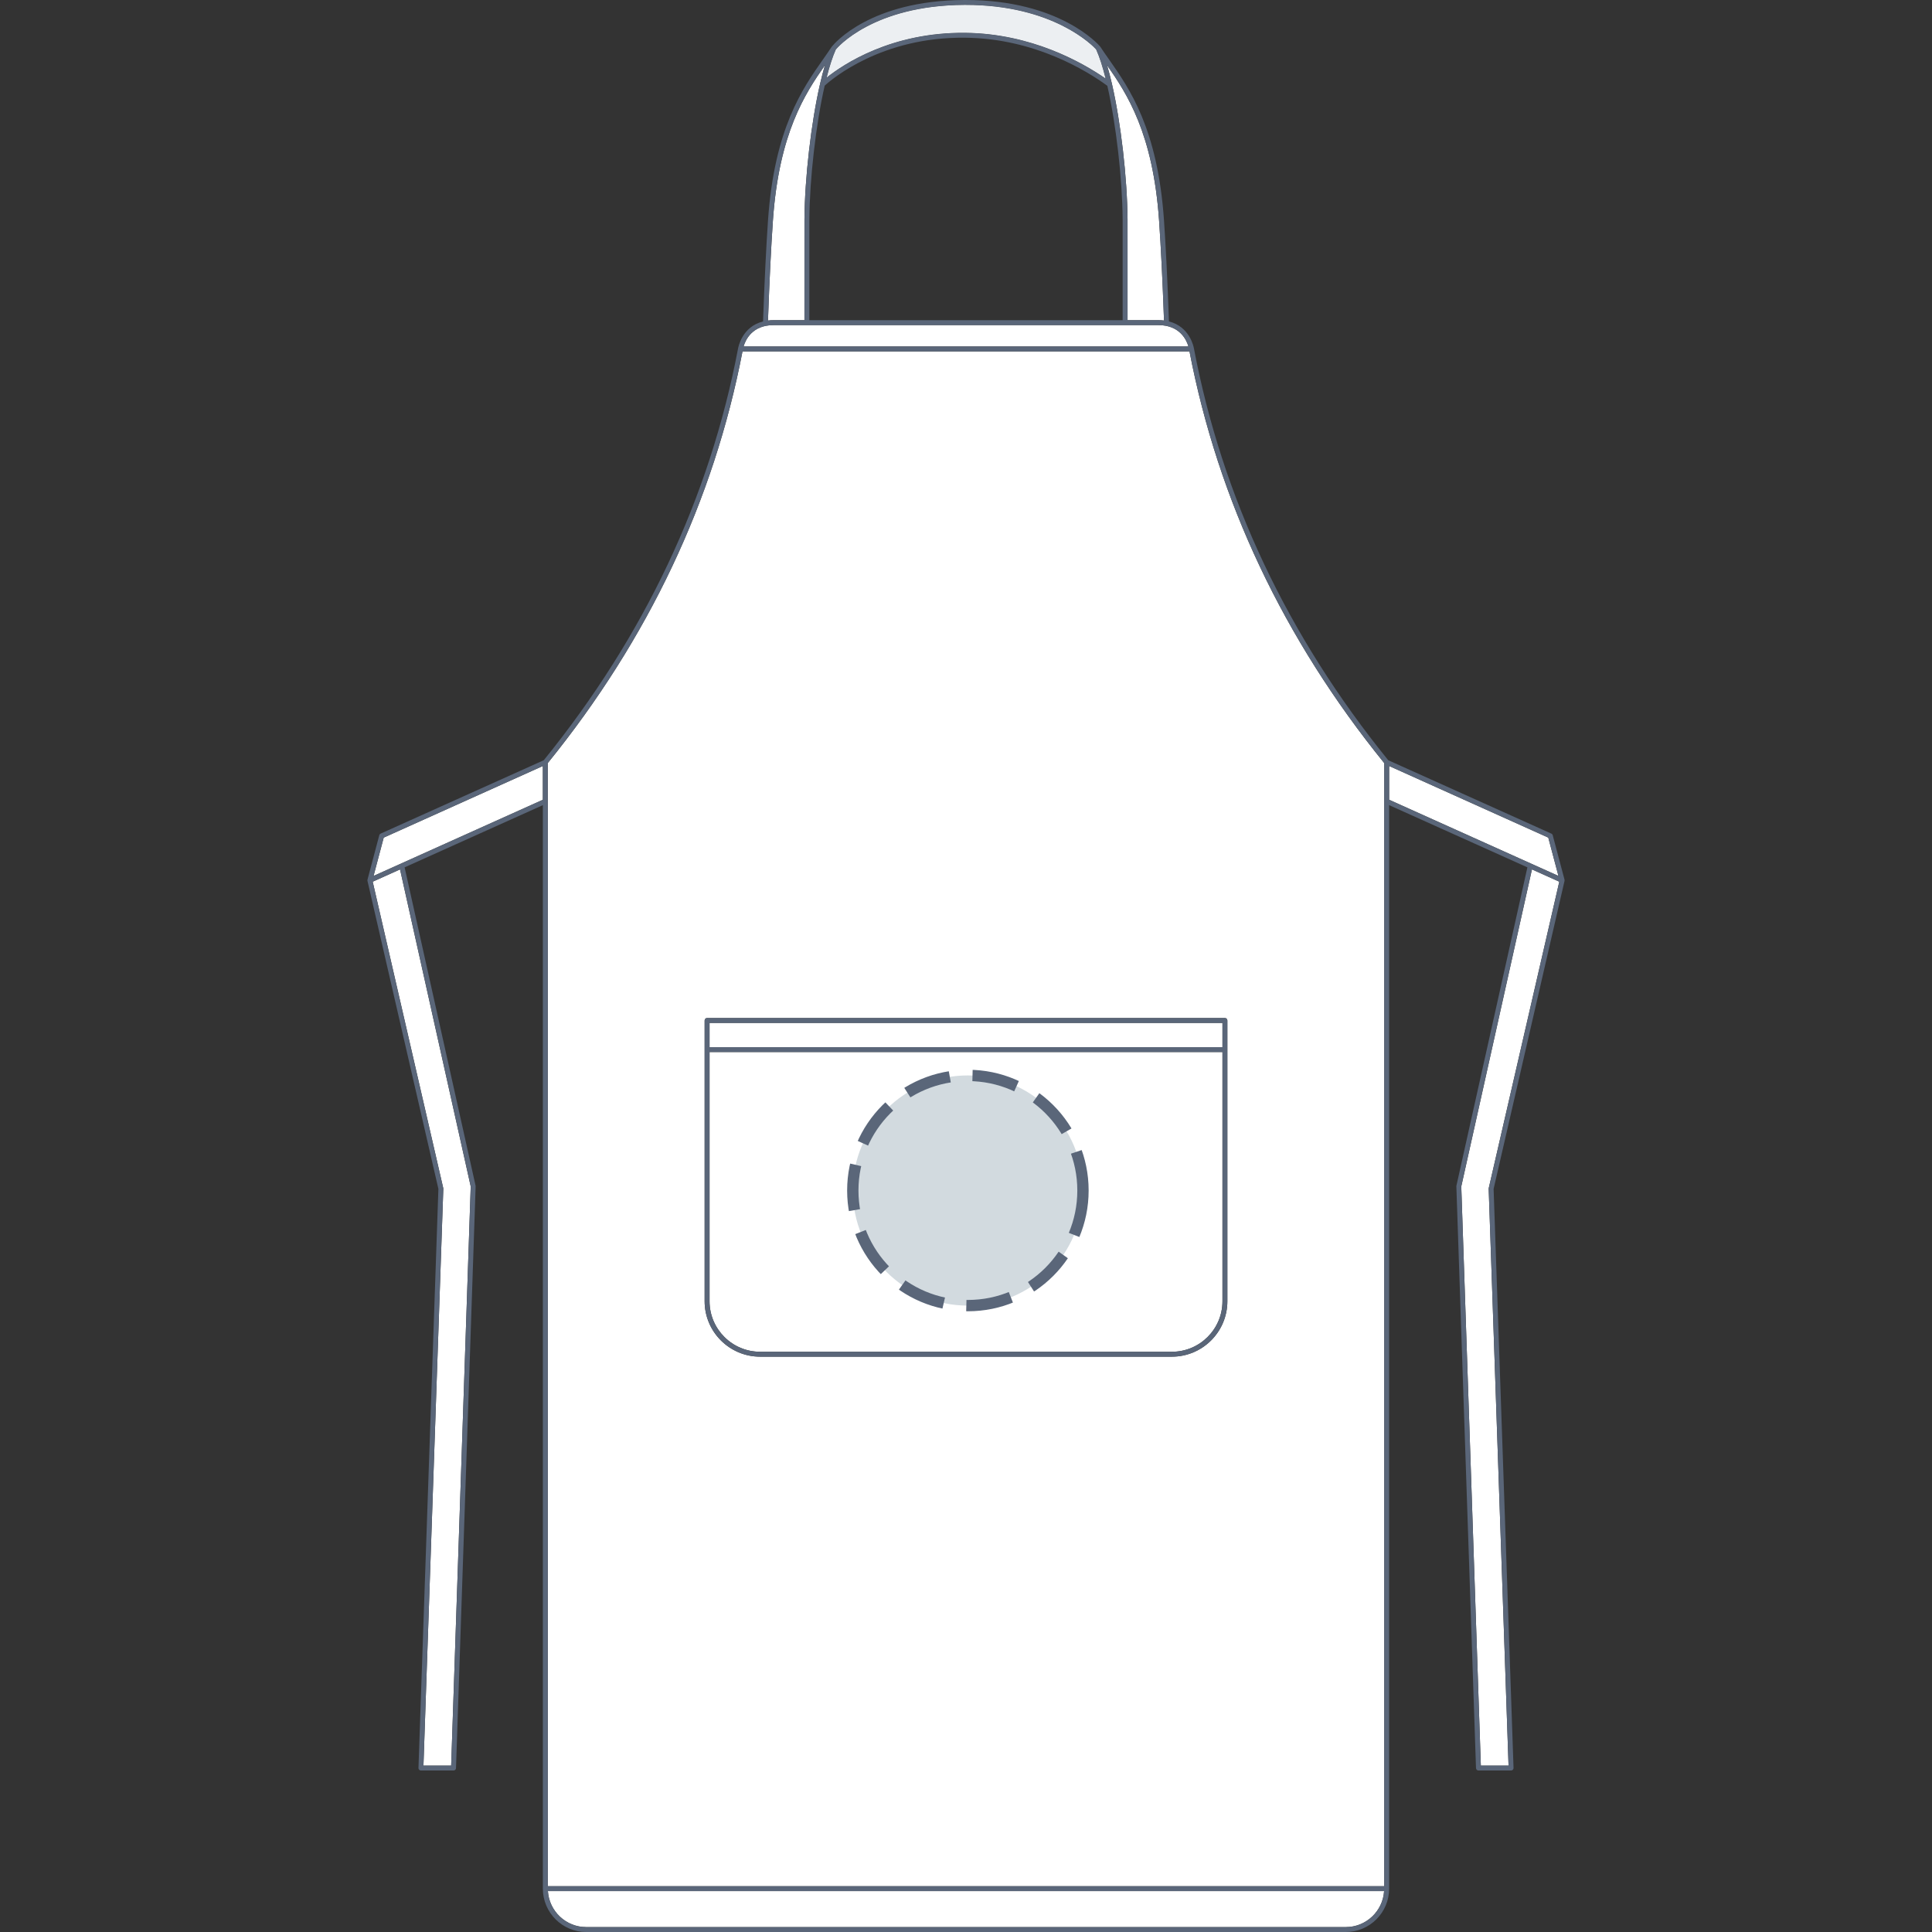
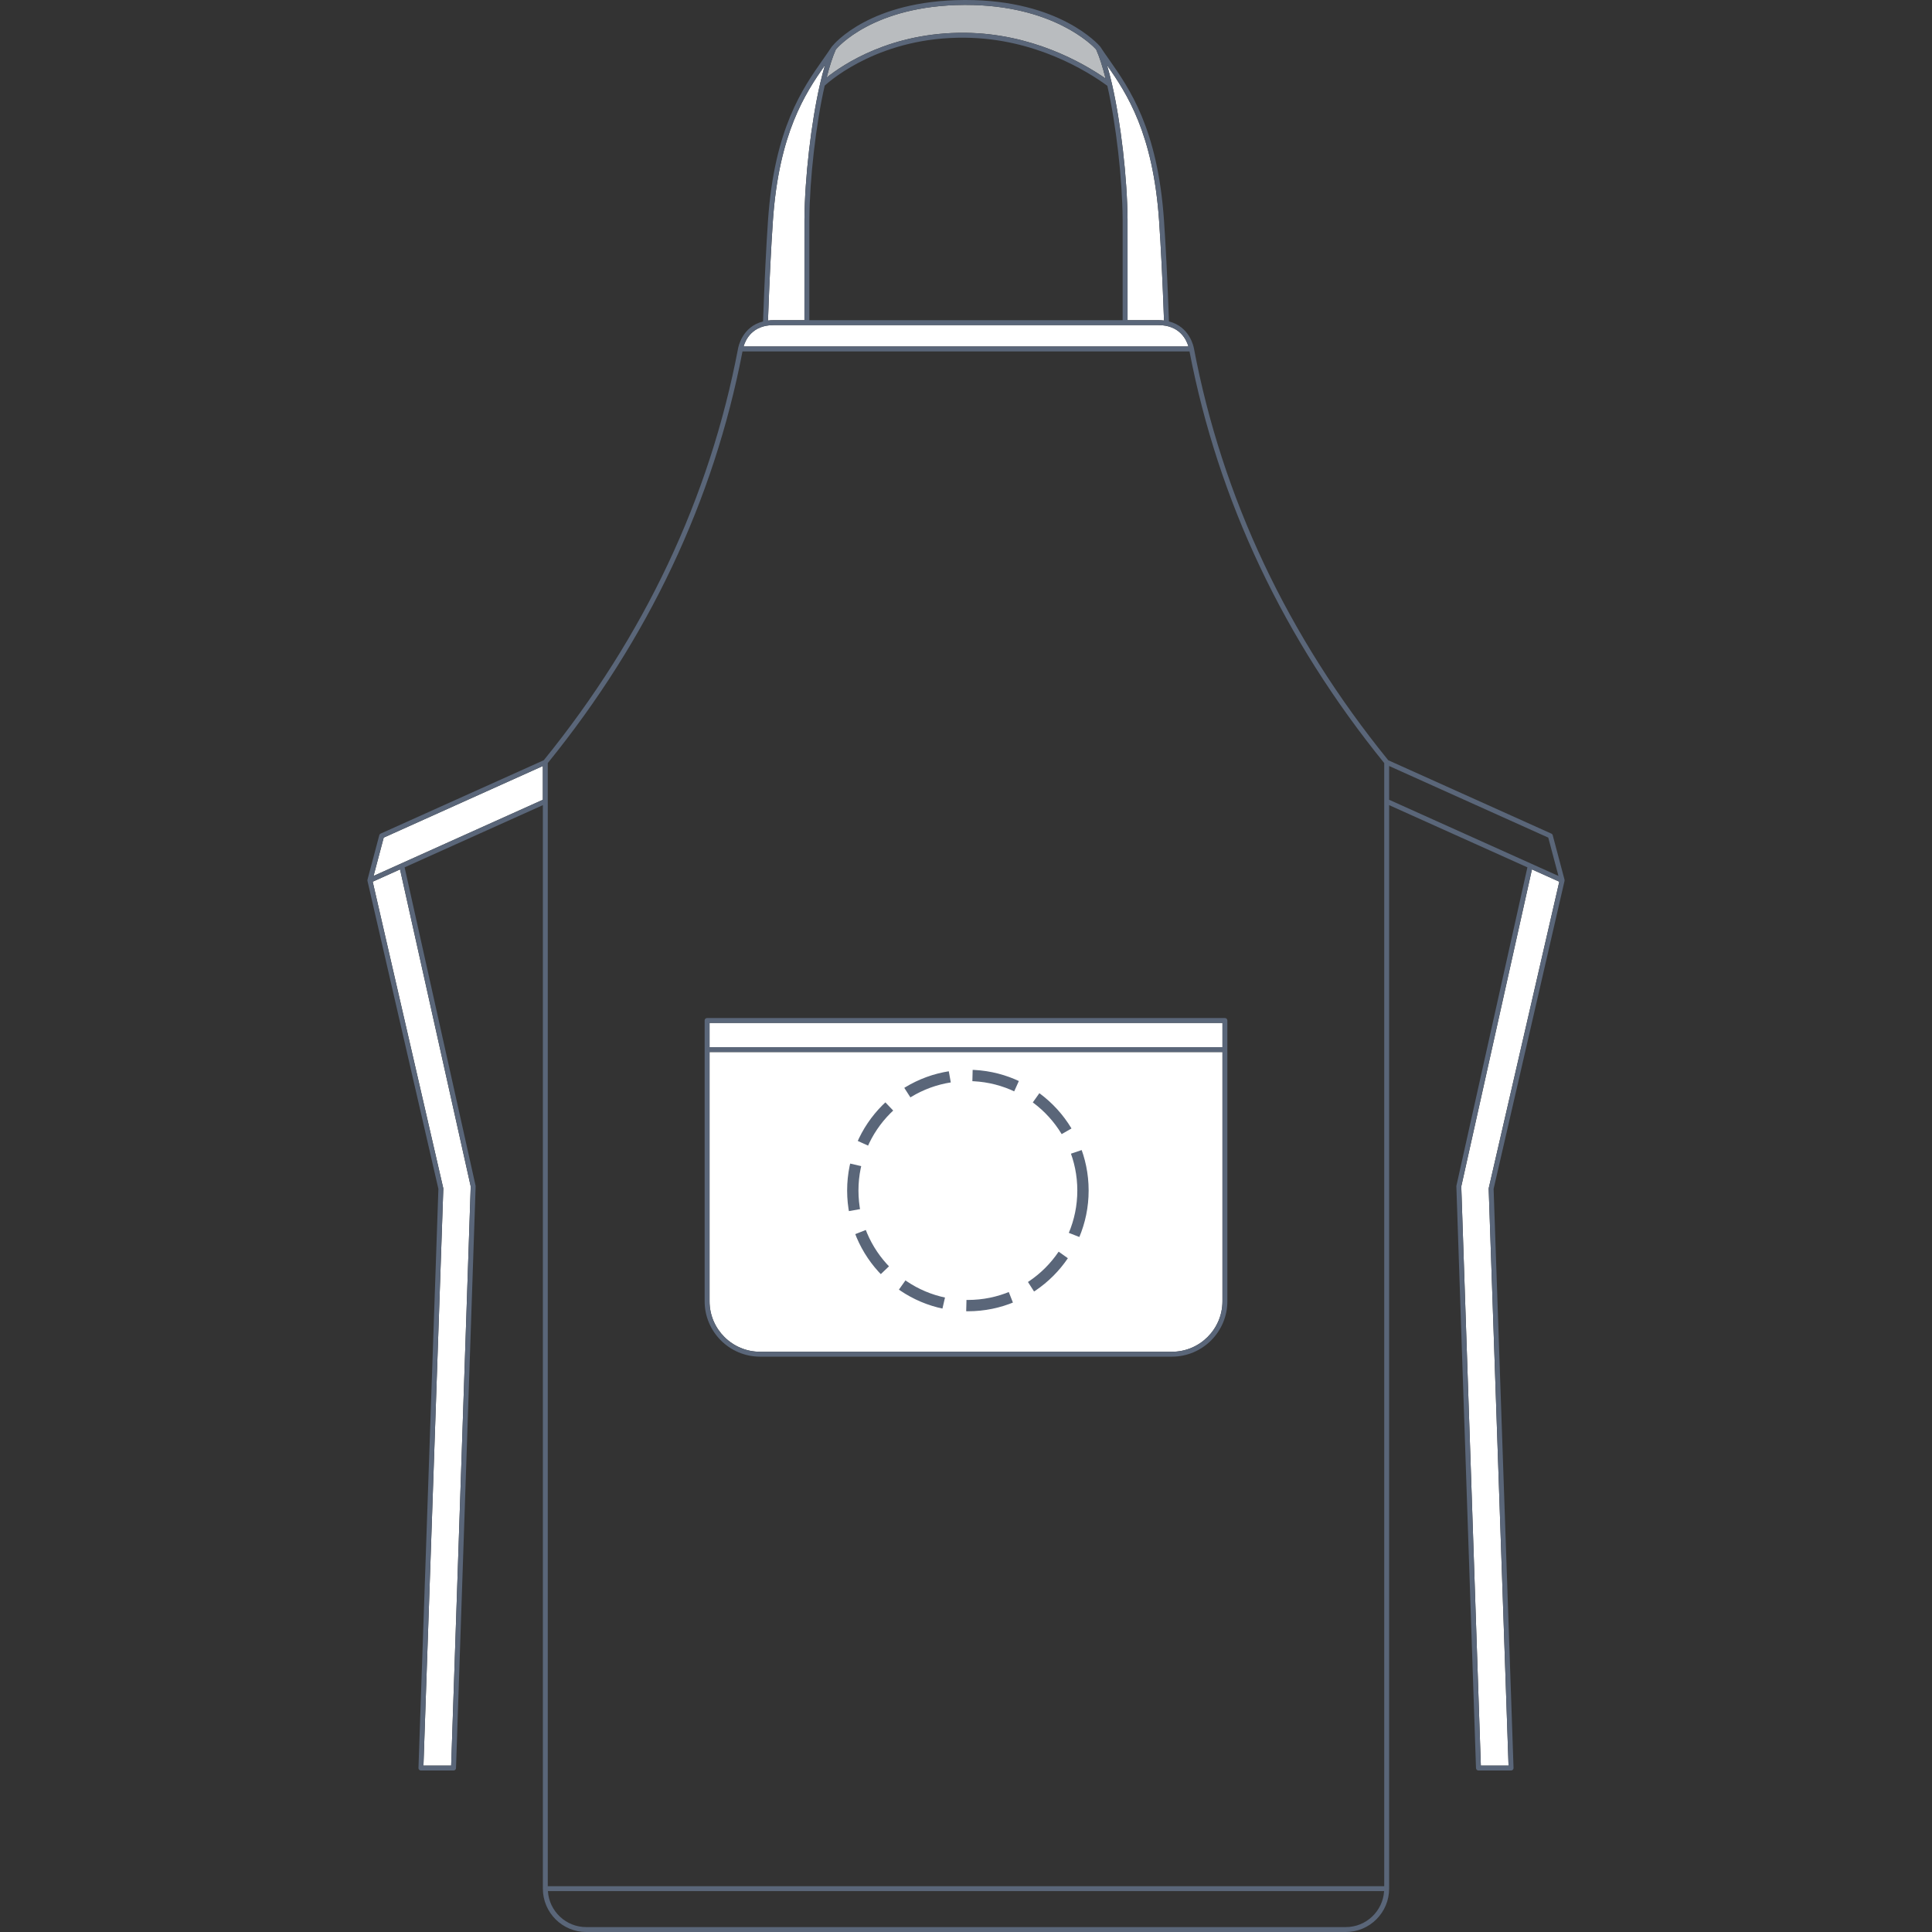
<svg xmlns="http://www.w3.org/2000/svg" version="1.1" id="Tablier_long_poche_face" x="0px" y="0px" width="512px" height="512px" viewBox="0 0 512 512" enable-background="new 0 0 512 512" xml:space="preserve">
  <rect x="0" y="0" width="512" height="512" fill="#333333" stroke="none" />
  <g>
    <g id="Background">
      <path fill="#FFFFFF" d="M203.522,84.943c0.467-0.056,0.96-0.087,1.482-0.087h8.18c0.003-8.326,0.005-18.159,0.005-26.73    c0.078-10.935,1.781-25.702,4.141-35.915c0.419-1.812,0.852-3.462,1.296-4.941c-5.293,7.559-12.193,18.082-13.795,41.162    C204.345,65.437,203.905,74.356,203.522,84.943z" />
      <path fill="#FFFFFF" d="M201.423,358.23h109.153c7.382,0,13.389-6.006,13.389-13.389v-66.035h-135.93v66.035    C188.035,352.224,194.041,358.23,201.423,358.23z" />
      <rect x="188.035" y="271.086" fill="#FFFFFF" width="135.93" height="6.421" />
      <path fill="#FFFFFF" d="M197.05,91.825h117.899c-0.489-1.692-2.246-5.668-7.955-5.668h-93.159h-8.83    C199.298,86.157,197.541,90.132,197.05,91.825z" />
-       <path fill="#FFFFFF" d="M292.996,20.815c-0.803-3.203-1.646-5.796-2.516-7.727c-0.845-0.928-11.264-11.787-34.579-11.787    c-0.13,0-0.258,0-0.389,0.001c-24.165,0.124-33.668,11.399-34.005,11.814c-0.84,1.877-1.656,4.376-2.434,7.441    c4.367-3.493,17.097-12.059,36.732-11.862C273.369,8.88,286.862,16.565,292.996,20.815z" />
      <path fill="#FFFFFF" d="M298.811,58.123c0,8.574,0.002,18.408,0.004,26.734h8.181c0.522,0,1.015,0.031,1.481,0.087    c-0.381-10.576-0.82-19.496-1.307-26.512c-1.604-23.079-8.502-33.602-13.795-41.16c0.443,1.478,0.877,3.127,1.295,4.94    C297.032,32.426,298.732,47.193,298.811,58.123z" />
      <path fill="#FFFFFF" d="M119.563,467.9l5.182-153.479l-18.73-84.021l-7.246,3.26l18.694,81.202    c0.013,0.055,0.019,0.11,0.017,0.168l-5.261,152.87H119.563z" />
-       <polygon fill="#FFFFFF" points="368.136,202.999 368.136,211.944 413.006,232.132 410.309,221.975   " />
      <polygon fill="#FFFFFF" points="143.863,202.999 101.69,221.975 98.994,232.132 143.863,211.944   " />
      <path fill="#FFFFFF" d="M413.229,233.66l-7.246-3.261l-18.729,84.021l5.183,153.479h7.344l-5.262-152.87    c-0.002-0.058,0.004-0.113,0.017-0.168L413.229,233.66z" />
-       <path fill="#FFFFFF" d="M145.164,202.222v10.128v0.001v287.512v0.001h221.67V212.351v-0.001v-10.128    c-26.641-32.859-44.002-69.561-51.605-109.096H196.77C189.167,132.658,171.805,169.361,145.164,202.222z M324.615,269.785    c0.359,0,0.65,0.291,0.65,0.65v74.406c0,8.099-6.59,14.688-14.689,14.688H201.423c-8.099,0-14.688-6.589-14.688-14.688v-74.406    c0-0.359,0.291-0.65,0.65-0.65H324.615z" />
-       <path fill="#FFFFFF" d="M155.349,510.699H263.6h93.051c5.396,0,9.813-4.223,10.151-9.535H145.198    C145.536,506.476,149.953,510.699,155.349,510.699z" />
    </g>
    <g id="Shape" opacity="0.75">
      <path fill="#E6EAED" d="M292.995,20.814c-0.804-3.202-1.646-5.796-2.515-7.727C289.635,12.159,279.216,1.3,255.901,1.3    c-0.13,0-0.258,0-0.389,0.001c-24.165,0.124-33.668,11.399-34.007,11.813c-0.84,1.877-1.655,4.376-2.434,7.441    c4.367-3.493,17.098-12.06,36.732-11.862C273.368,8.88,286.861,16.564,292.995,20.814z" />
    </g>
    <g id="Outline_1_">
      <path fill="#5A6679" d="M324.615,269.785h-137.23c-0.359,0-0.65,0.291-0.65,0.65v74.406c0,8.1,6.589,14.688,14.688,14.688h109.153    c8.1,0,14.689-6.59,14.689-14.688v-74.406C325.266,270.076,324.975,269.785,324.615,269.785z M323.965,271.086v6.421h-135.93    v-6.421H323.965z M310.576,358.23H201.423c-7.382,0-13.388-6.007-13.388-13.389v-66.035h135.93v66.035    C323.965,352.225,317.958,358.23,310.576,358.23z" />
      <path fill="#5A6679" d="M414.62,233.396c0.011-0.061,0.012-0.12,0.004-0.183c-0.001-0.021-0.002-0.039-0.006-0.06    c-0.003-0.012-0.002-0.023-0.004-0.034l-3.128-11.777c-0.051-0.189-0.185-0.346-0.361-0.427l-43.229-19.45    c-26.652-32.853-43.978-69.562-51.489-109.109c-0.075-0.439-1.101-5.786-6.619-7.172c-0.386-10.718-0.828-19.749-1.321-26.843    c-1.682-24.241-9.132-34.85-14.572-42.596c-0.824-1.175-1.604-2.284-2.313-3.368c-0.007-0.012-0.02-0.019-0.029-0.031    c-0.009-0.011-0.01-0.023-0.019-0.034C291.104,11.806,280.78,0,255.912,0c-0.134,0-0.271,0-0.406,0.001    c-24.854,0.128-34.398,11.53-35.013,12.299c-0.023,0.026-0.055,0.046-0.074,0.077c-0.709,1.084-1.487,2.193-2.313,3.368    c-5.439,7.746-12.89,18.354-14.572,42.596c-0.491,7.083-0.936,16.114-1.32,26.843c-5.543,1.392-6.553,6.776-6.62,7.174    c-7.514,39.545-24.837,76.253-51.489,109.107l-43.229,19.45c-0.179,0.081-0.312,0.237-0.361,0.427l-3.127,11.777    c-0.003,0.011-0.002,0.021-0.004,0.032c-0.005,0.021-0.006,0.042-0.008,0.063c-0.007,0.061-0.005,0.12,0.005,0.18    c0.003,0.013-0.002,0.025,0.001,0.038l18.797,81.637l-5.281,153.457c-0.006,0.177,0.06,0.349,0.183,0.476    c0.122,0.125,0.291,0.198,0.467,0.198h8.646c0.351,0,0.639-0.278,0.65-0.629l5.205-154.19c0.002-0.055-0.003-0.109-0.016-0.163    l-18.806-84.362l36.637-16.484v287.143c0,6.333,5.152,11.486,11.485,11.486H263.6h93.051c6.334,0,11.485-5.153,11.485-11.486    V213.371l36.64,16.484l-18.809,84.362c-0.012,0.054-0.017,0.108-0.016,0.163l5.205,154.19c0.012,0.351,0.3,0.629,0.65,0.629h8.646    c0.176,0,0.344-0.073,0.467-0.198c0.122-0.127,0.188-0.299,0.183-0.476l-5.281-153.457l18.799-81.637    C414.622,233.42,414.618,233.407,414.62,233.396z M145.164,499.863V212.351v-0.001v-10.128    c26.641-32.861,44.003-69.564,51.606-109.096h118.458c7.604,39.535,24.965,76.237,51.605,109.096v10.128v0.001v287.513    L145.164,499.863L145.164,499.863z M307.17,58.432c0.486,7.016,0.926,15.936,1.307,26.512c-0.467-0.056-0.959-0.087-1.481-0.087    h-8.181c-0.002-8.326-0.004-18.16-0.004-26.734c-0.078-10.93-1.778-25.697-4.141-35.911c-0.418-1.813-0.852-3.462-1.295-4.94    C298.668,24.83,305.566,35.353,307.17,58.432z M218.554,22.698c2.02-1.839,15.156-12.964,37.237-12.703    c18.477,0.194,32.361,8.861,37.664,12.743c2.313,10.122,3.979,24.629,4.055,35.388c0,8.571,0.002,18.404,0.004,26.73h-83.028    c0.003-8.326,0.005-18.159,0.005-26.726C214.565,47.353,216.235,32.82,218.554,22.698z M255.513,1.302    c0.131-0.001,0.259-0.001,0.389-0.001c23.315,0,33.734,10.859,34.579,11.787c0.869,1.931,1.713,4.524,2.516,7.727    c-6.134-4.25-19.627-11.935-37.19-12.12c-19.635-0.197-32.365,8.369-36.732,11.862c0.778-3.065,1.594-5.564,2.434-7.441    C221.845,12.701,231.348,1.426,255.513,1.302z M204.831,58.432c1.602-23.08,8.502-33.603,13.795-41.162    c-0.444,1.479-0.877,3.129-1.296,4.941c-2.36,10.213-4.063,24.98-4.141,35.915c0,8.571-0.002,18.404-0.005,26.73h-8.18    c-0.522,0-1.015,0.031-1.482,0.087C203.905,74.356,204.345,65.437,204.831,58.432z M205.005,86.157h8.83l0,0h93.159    c5.709,0,7.466,3.976,7.955,5.668H197.05C197.541,90.132,199.298,86.157,205.005,86.157z M124.745,314.421L119.563,467.9h-7.344    l5.261-152.87c0.002-0.058-0.004-0.113-0.017-0.168L98.769,233.66l7.246-3.26L124.745,314.421z M98.994,232.132l2.696-10.157    l42.173-18.976v8.945L98.994,232.132z M356.65,510.699H263.6h-108.25c-5.396,0-9.813-4.224-10.151-9.535h221.604    C366.464,506.477,362.046,510.699,356.65,510.699z M368.136,202.999l42.173,18.976l2.697,10.157l-44.87-20.188V202.999z     M399.779,467.899h-7.344l-5.183-153.479l18.729-84.021l7.246,3.261l-18.694,81.201c-0.013,0.055-0.019,0.11-0.017,0.168    L399.779,467.899z" />
    </g>
  </g>
-   <circle fill="#D2DADF" cx="256.5" cy="315.5" r="30.5" />
  <circle stroke="#5A6679" fill="none" stroke-width="3" stroke-miterlimit="10" stroke-dasharray="12.08,6.04" cx="256.5" cy="315.5" r="30.5" />
</svg>